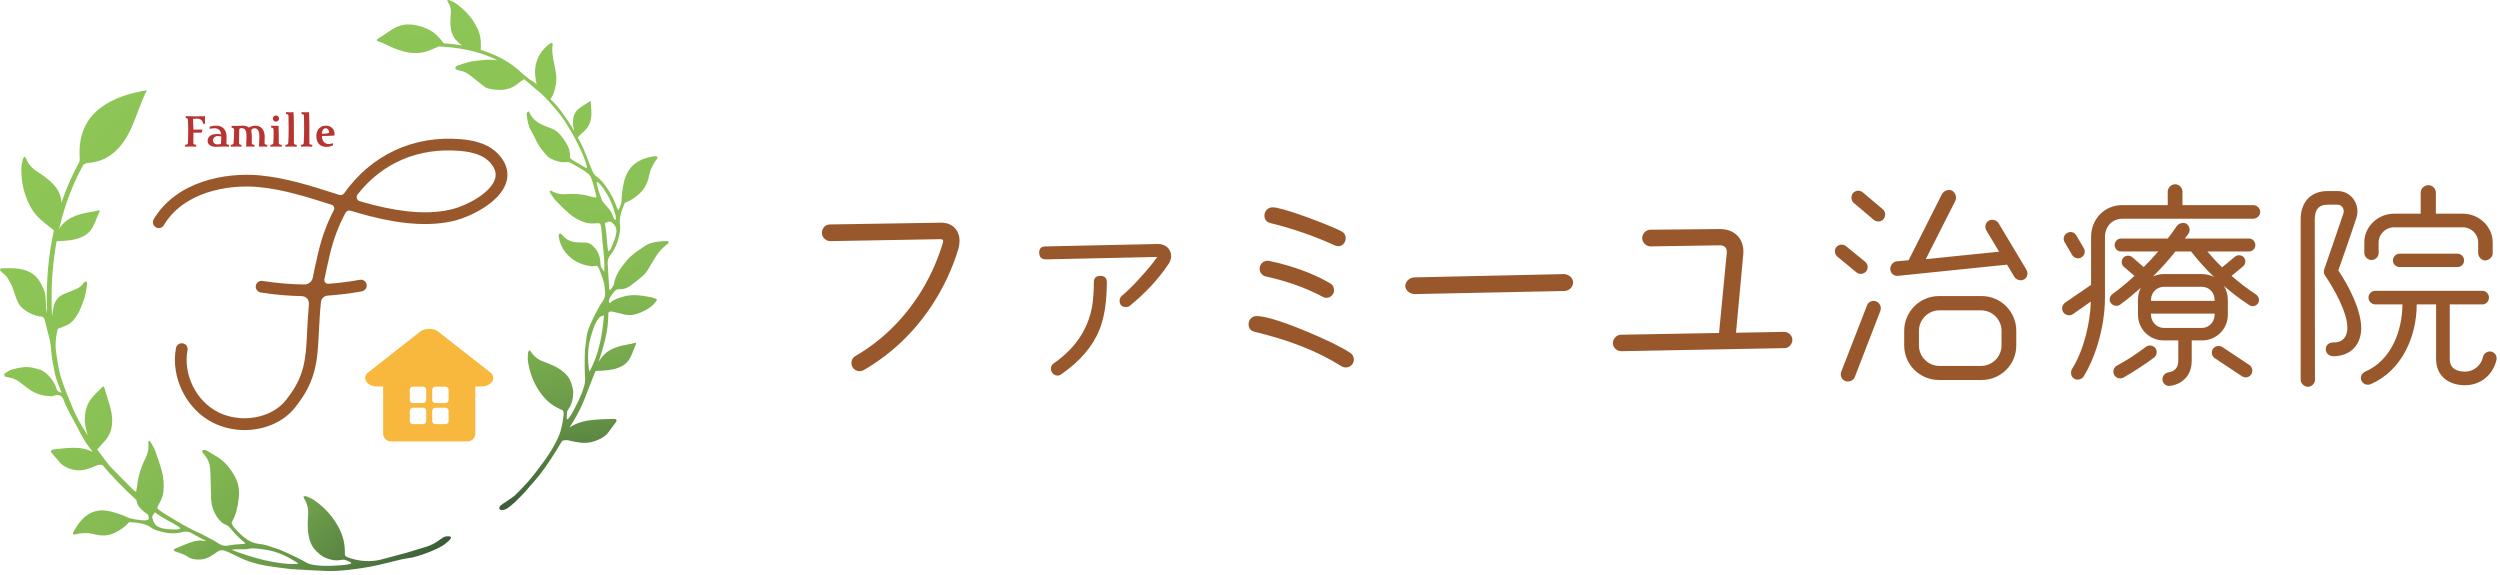
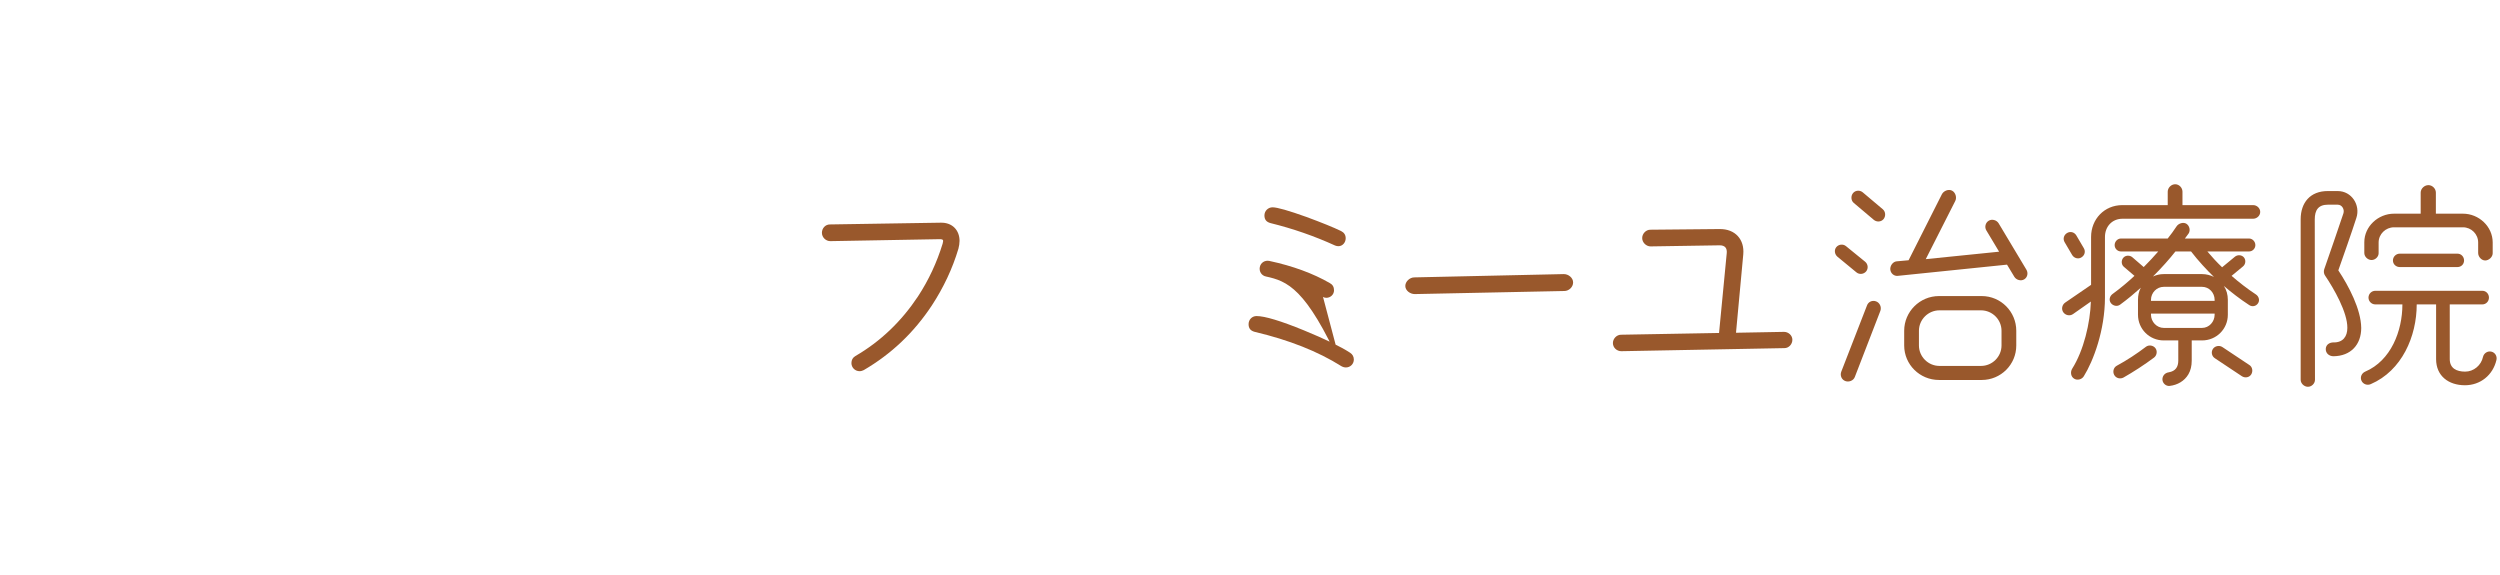
<svg xmlns="http://www.w3.org/2000/svg" width="261" height="60" viewBox="0 0 261 60" fill="none">
  <g clip-path="url(#clip0_75_404)">
    <path d="M38.287 29.767C38.257 29.399 37.921 29.146 37.566 29.211C36.473 29.411 35.374 29.549 34.273 29.627C34.021 29.645 33.821 29.416 33.869 29.168C34.006 28.462 34.183 27.656 34.417 26.652C34.8 25.004 35.363 23.516 36.082 22.205C36.183 22.022 36.4 21.938 36.6 21.998C37.255 22.197 37.916 22.387 38.578 22.557C42.178 23.485 45.109 23.635 47.539 23.018C49.003 22.647 52.231 21.175 52.865 18.999C53.07 18.298 53.087 17.222 52.007 16.075C51.177 15.192 49.919 14.688 48.162 14.535C43.117 14.095 38.738 16.212 35.93 20.179C35.818 20.338 35.616 20.408 35.43 20.349C35.277 20.301 35.125 20.252 34.974 20.204C32.466 19.404 29.873 18.578 27.184 18.315C23.523 17.958 18.417 18.936 16.061 22.865C15.904 23.126 15.948 23.477 16.183 23.669C16.482 23.915 16.913 23.83 17.102 23.512C19.16 20.06 23.755 19.212 27.064 19.535C29.634 19.786 32.172 20.597 34.627 21.38C34.862 21.455 34.966 21.722 34.852 21.94C34.151 23.269 33.6 24.754 33.223 26.374C32.981 27.413 32.798 28.246 32.657 28.975C32.574 29.404 32.194 29.705 31.756 29.7C30.304 29.681 28.852 29.557 27.408 29.327C27.055 29.27 26.721 29.53 26.7 29.897C26.681 30.218 26.934 30.493 27.252 30.543C28.681 30.769 30.119 30.89 31.556 30.917L31.552 30.923C31.552 30.923 32.315 30.941 32.245 31.838C32.16 32.761 32.107 33.782 32.033 35.199L32.006 35.711C31.864 38.41 31.343 39.881 29.861 41.762C28.361 43.668 25.186 44.239 22.785 43.036C20.478 41.88 19.099 39.097 19.576 36.562C19.623 36.312 19.524 36.05 19.303 35.924C18.9 35.695 18.448 35.93 18.372 36.334C17.796 39.387 19.457 42.74 22.236 44.132C23.273 44.651 24.413 44.9 25.537 44.9C27.602 44.9 29.612 44.06 30.824 42.521C32.467 40.434 33.075 38.732 33.23 35.775L33.257 35.262C33.342 33.645 33.399 32.554 33.508 31.529C33.547 31.163 33.847 30.884 34.215 30.86C35.398 30.781 36.579 30.636 37.753 30.423C38.068 30.366 38.313 30.085 38.287 29.767ZM37.332 20.301C39.88 17.04 43.643 15.371 48.056 15.756C49.499 15.882 50.499 16.261 51.115 16.915C51.67 17.505 51.858 18.075 51.688 18.656C51.269 20.096 48.834 21.425 47.237 21.831C45.011 22.396 42.279 22.245 38.884 21.37C38.442 21.257 37.998 21.133 37.556 21.004C37.254 20.916 37.139 20.548 37.332 20.301Z" fill="#99582C" />
-     <path d="M51.174 38.873L45.761 34.63C45.255 34.234 44.365 34.234 43.858 34.63L38.445 38.873C37.716 39.444 38.298 40.349 39.397 40.349H40V45.276C40 45.72 40.359 46.079 40.803 46.079H48.817C49.26 46.079 49.62 45.72 49.62 45.276V40.349H50.223C51.321 40.349 51.904 39.444 51.174 38.873ZM44.497 43.963C44.497 44.139 44.355 44.281 44.179 44.281H43.102C42.927 44.281 42.784 44.139 42.784 43.963V42.886C42.784 42.711 42.927 42.568 43.102 42.568H44.179C44.355 42.568 44.497 42.711 44.497 42.886V43.963ZM44.497 41.762C44.497 41.938 44.355 42.08 44.179 42.08H43.102C42.927 42.08 42.784 41.938 42.784 41.762V40.685C42.784 40.51 42.927 40.367 43.102 40.367H44.179C44.355 40.367 44.497 40.51 44.497 40.685V41.762ZM46.835 43.963C46.835 44.139 46.693 44.281 46.517 44.281H45.44C45.264 44.281 45.122 44.139 45.122 43.963V42.886C45.122 42.711 45.264 42.568 45.44 42.568H46.517C46.693 42.568 46.835 42.711 46.835 42.886V43.963ZM46.835 41.762C46.835 41.938 46.693 42.08 46.517 42.08H45.44C45.264 42.08 45.122 41.938 45.122 41.762V40.685C45.122 40.51 45.264 40.367 45.44 40.367H46.517C46.693 40.367 46.835 40.51 46.835 40.685V41.762Z" fill="#F8B73D" />
    <path d="M21.198 12.921C21.193 12.675 21.009 12.381 20.594 12.381C20.512 12.381 20.252 12.395 20.15 12.42C20.17 12.781 20.184 13.119 20.194 13.53H21.145L21.048 13.848H20.199C20.194 14.181 20.184 14.813 20.184 14.934C20.189 15.084 20.353 15.117 20.488 15.117V15.315C20.358 15.315 20.15 15.296 19.899 15.296C19.658 15.296 19.451 15.315 19.32 15.315V15.117C19.456 15.117 19.61 15.088 19.615 14.934C19.634 14.538 19.648 14.017 19.648 13.534C19.648 13.404 19.644 13.274 19.644 13.153C19.639 12.941 19.629 12.709 19.619 12.506C19.615 12.376 19.523 12.323 19.388 12.323V12.125C19.576 12.125 19.996 12.149 20.421 12.149C20.816 12.149 21.217 12.13 21.41 12.13C21.41 12.241 21.391 12.381 21.391 12.521C21.391 12.642 21.415 12.825 21.415 12.921H21.198Z" fill="#B63532" />
    <path d="M23.914 15.315C23.794 15.315 23.514 15.296 23.35 15.296C23.06 15.296 22.785 15.33 22.534 15.33C22.032 15.33 21.675 15.098 21.675 14.707C21.675 14.166 22.196 13.988 22.626 13.988C22.77 13.988 22.992 14.012 23.084 14.027C23.065 13.665 22.814 13.389 22.418 13.389C22.278 13.389 22.037 13.414 21.878 13.457L21.897 13.211C22.278 13.124 22.428 13.119 22.602 13.119C23.224 13.119 23.654 13.539 23.654 14.278C23.654 14.5 23.639 14.779 23.639 14.934C23.639 15.084 23.779 15.117 23.914 15.117V15.315ZM22.737 14.205C22.457 14.205 22.235 14.398 22.235 14.659C22.235 14.818 22.346 15.074 22.713 15.074C22.838 15.074 22.997 15.05 23.06 15.016C23.084 14.818 23.099 14.509 23.099 14.249C23.017 14.22 22.843 14.205 22.737 14.205Z" fill="#B63532" />
    <path d="M27.9 15.315C27.78 15.315 27.616 15.296 27.447 15.296C27.307 15.296 27.114 15.31 27.036 15.31C27.046 15.122 27.075 14.543 27.075 14.22C27.075 13.689 26.911 13.389 26.573 13.389C26.38 13.389 26.23 13.501 26.23 13.655C26.23 13.674 26.23 13.689 26.235 13.708C26.269 13.872 26.293 14.027 26.293 14.282C26.293 14.504 26.284 14.779 26.284 14.934C26.284 15.084 26.428 15.117 26.563 15.117V15.315C26.438 15.315 26.269 15.296 26.11 15.296C25.97 15.296 25.777 15.31 25.7 15.31C25.709 15.122 25.738 14.427 25.738 14.22C25.738 13.689 25.632 13.375 25.212 13.375C25.14 13.375 24.976 13.418 24.976 13.53C24.976 13.949 24.961 14.528 24.956 14.934C24.956 15.084 25.072 15.117 25.207 15.117V15.315C25.077 15.315 24.918 15.296 24.667 15.296C24.425 15.296 24.218 15.315 24.088 15.315V15.117C24.223 15.117 24.377 15.084 24.387 14.934C24.406 14.62 24.44 14.085 24.44 13.703C24.44 13.636 24.435 13.573 24.435 13.52C24.43 13.389 24.314 13.336 24.179 13.336V13.139C24.276 13.139 24.561 13.148 24.763 13.148C24.961 13.148 25.159 13.119 25.333 13.119C25.608 13.119 25.825 13.187 25.984 13.322C26.144 13.226 26.346 13.119 26.679 13.119C27.229 13.119 27.635 13.539 27.635 14.278C27.635 14.5 27.62 14.779 27.62 14.934C27.62 15.084 27.765 15.117 27.9 15.117V15.315Z" fill="#B63532" />
    <path d="M29.415 15.315C29.285 15.315 29.067 15.296 28.817 15.296C28.575 15.296 28.358 15.315 28.228 15.315V15.117C28.363 15.117 28.527 15.088 28.537 14.934C28.556 14.668 28.566 14.22 28.566 13.882C28.566 13.747 28.566 13.607 28.561 13.505C28.556 13.375 28.44 13.322 28.305 13.322V13.124C28.401 13.124 28.59 13.139 28.788 13.143C28.889 13.143 29.005 13.129 29.082 13.129C29.101 13.563 29.106 13.964 29.106 14.278V14.934C29.106 15.084 29.28 15.117 29.415 15.117V15.315ZM28.807 12.699C28.628 12.699 28.483 12.555 28.483 12.376C28.483 12.198 28.628 12.053 28.807 12.053C28.985 12.053 29.13 12.198 29.13 12.376C29.13 12.555 28.985 12.699 28.807 12.699Z" fill="#B63532" />
    <path d="M30.983 15.315C30.853 15.315 30.611 15.296 30.394 15.296C30.153 15.296 29.926 15.315 29.796 15.315V15.117C29.931 15.117 30.085 15.088 30.095 14.934C30.124 14.48 30.134 13.945 30.134 13.327C30.134 12.883 30.124 12.342 30.119 12.086C30.114 11.956 29.999 11.903 29.863 11.903V11.705C29.96 11.705 30.134 11.725 30.322 11.725C30.423 11.725 30.568 11.71 30.645 11.71C30.66 12.101 30.684 12.637 30.684 13.327V14.934C30.684 15.084 30.848 15.117 30.983 15.117V15.315Z" fill="#B63532" />
    <path d="M32.6 15.315C32.469 15.315 32.228 15.296 32.011 15.296C31.77 15.296 31.543 15.315 31.412 15.315V15.117C31.547 15.117 31.702 15.088 31.712 14.934C31.741 14.48 31.75 13.945 31.75 13.327C31.75 12.883 31.741 12.342 31.736 12.086C31.731 11.956 31.615 11.903 31.48 11.903V11.705C31.576 11.705 31.75 11.725 31.938 11.725C32.04 11.725 32.184 11.71 32.262 11.71C32.276 12.101 32.3 12.637 32.3 13.327V14.934C32.3 15.084 32.464 15.117 32.6 15.117V15.315Z" fill="#B63532" />
    <path d="M34.921 14.152C34.592 14.181 33.931 14.2 33.608 14.2C33.608 14.654 33.835 15.04 34.327 15.04C34.462 15.04 34.665 14.987 34.766 14.944L34.747 15.19C34.588 15.262 34.322 15.335 34.076 15.335C33.439 15.335 33.024 14.963 33.024 14.181C33.024 13.867 33.183 13.119 34.047 13.119C34.568 13.119 34.93 13.496 34.93 13.998C34.93 14.046 34.925 14.089 34.921 14.152ZM33.999 13.394C33.772 13.394 33.627 13.592 33.603 13.92V13.925C33.603 13.959 33.637 13.969 33.675 13.969C33.897 13.969 34.202 13.935 34.37 13.867C34.361 13.568 34.202 13.394 33.999 13.394Z" fill="#B63532" />
    <path d="M69.638 25.166C69.045 25.18 68.455 25.217 67.891 25.398C67.611 25.488 67.351 25.663 67.1 25.832C66.516 26.228 65.926 26.62 65.463 27.162C64.958 27.755 64.492 28.37 64.224 29.11C64.187 29.217 64.139 29.333 64.134 29.448C64.12 29.796 63.899 30.021 63.696 30.295C63.651 30.23 63.603 30.194 63.603 30.154C63.547 29.299 63.507 28.446 63.445 27.591C63.414 27.218 63.487 26.913 63.73 26.611C64.343 25.841 64.628 24.929 64.738 23.958C64.752 23.808 64.76 23.653 64.735 23.506C64.608 22.663 64.927 21.923 65.226 21.178C65.822 20.96 66.316 20.625 66.764 20.212C67.21 19.8 67.504 19.312 67.67 18.728C67.789 18.293 67.857 17.841 68.071 17.432C68.221 17.144 68.353 16.859 68.571 16.619C68.613 16.571 68.636 16.506 68.661 16.461C68.602 16.294 68.472 16.294 68.362 16.309C67.772 16.382 67.21 16.532 66.688 16.822C65.813 17.308 65.356 18.076 65.141 19.016C64.992 19.673 64.896 20.337 64.882 21.011C64.873 21.341 64.69 21.601 64.588 21.957C64.509 21.852 64.464 21.804 64.438 21.748C64.354 21.547 64.275 21.344 64.196 21.141C63.888 20.368 63.434 19.679 62.925 19.027C62.753 18.807 62.525 18.623 62.304 18.443C62.107 18.279 61.943 18.11 61.847 17.861C61.562 17.124 61.246 16.402 60.975 15.659C60.901 15.454 60.521 14.716 60.324 14.347C60.337 14.331 60.352 14.315 60.366 14.298C60.593 14.032 60.907 13.785 61.099 13.588C61.853 12.794 61.779 11.877 61.689 10.926C61.672 10.734 61.779 10.426 61.497 10.632C61.367 10.728 61.226 10.813 61.088 10.897C60.704 11.134 60.337 11.346 60.097 11.705C59.724 12.255 59.787 12.978 59.933 13.664C59.742 13.325 59.552 12.986 59.329 12.67C58.83 11.953 58.347 11.222 57.723 10.604L57.464 10.358C57.466 10.355 57.466 10.353 57.466 10.35C57.475 10.339 57.483 10.327 57.489 10.313C57.585 10.166 57.689 10.028 57.746 9.87C58.003 9.167 58.155 8.444 58.045 7.696C57.986 7.282 57.89 6.869 57.816 6.457C57.701 5.831 57.574 5.204 57.72 4.597C57.591 4.428 57.472 4.484 57.385 4.558C57.19 4.713 56.995 4.882 56.826 5.066C56.086 5.862 55.778 6.81 55.874 7.886C55.877 7.9 55.877 7.911 55.88 7.925C55.908 8.196 55.959 8.467 56.004 8.732L56.114 8.868C55.962 8.738 55.826 8.636 55.705 8.552C55.527 8.43 55.375 8.343 55.236 8.253C55.236 8.25 55.234 8.25 55.234 8.25C55.008 8.07 54.786 7.887 54.563 7.705C53.295 6.462 51.744 5.684 50.186 5.204L50.2 4.882C50.197 4.68 50.206 4.457 50.189 4.237C50.128 3.481 49.816 2.793 49.37 2.135C48.91 1.457 48.321 0.883 47.641 0.392C47.433 0.243 47.188 0.14 46.955 0.028C46.889 -0.002 46.8 0.011 46.696 0C46.718 0.082 46.72 0.136 46.746 0.179C47.028 0.605 47.122 1.052 47.061 1.518C47.047 1.646 47.035 1.773 47.031 1.904C47.024 2.138 47.008 2.374 47.026 2.608C47.076 3.235 47.226 3.838 47.751 4.332C47.904 4.478 48.058 4.622 48.231 4.742C47.568 4.629 46.926 4.56 46.329 4.521C46.211 4.358 45.963 4.042 45.527 3.611C44.872 2.965 43.281 2.388 42.142 2.589C41.401 2.717 40.834 3.129 40.215 3.55C39.992 3.702 39.769 3.859 39.533 3.991C39.024 4.28 39.603 4.319 39.916 4.468C41.462 5.219 42.961 5.922 44.727 5.307C45.033 5.196 45.414 5.014 45.811 4.856C47.595 4.927 49.891 5.258 51.945 6.293C51.444 6.227 50.946 6.205 50.441 6.274C50.023 6.333 49.597 6.333 49.187 6.423C48.694 6.534 48.211 6.7 47.728 6.858C47.638 6.886 47.578 6.999 47.522 7.056C47.601 7.315 47.796 7.338 47.959 7.361C48.445 7.425 48.832 7.674 49.199 7.962C49.633 8.303 50.062 8.659 50.497 8.992C50.636 9.099 50.796 9.204 50.96 9.238C52.044 9.48 53.088 9.48 53.966 8.814C53.977 8.806 53.986 8.797 53.995 8.792C54.042 8.747 54.096 8.704 54.147 8.665C54.155 8.656 54.169 8.648 54.178 8.639C54.432 8.444 54.68 8.292 54.717 8.272L54.723 8.269C55.132 8.6 55.522 8.955 55.925 9.294C55.937 9.305 55.951 9.32 55.962 9.331C56.69 9.856 57.263 10.542 57.853 11.208C58.367 11.787 58.838 12.402 59.228 13.074C59.538 13.61 59.883 14.132 60.156 14.688C60.563 15.515 60.983 16.34 61.232 17.24C61.257 17.33 61.263 17.426 61.277 17.522C61.215 17.525 61.178 17.537 61.156 17.525C60.676 17.246 60.199 16.963 59.722 16.678C59.648 16.636 59.592 16.571 59.55 16.532C59.524 16.475 59.502 16.444 59.504 16.413C59.581 15.614 59.171 14.993 58.742 14.386C58.643 14.251 58.531 14.127 58.42 14C58.2 13.734 57.926 13.548 57.602 13.429C57.241 13.294 56.874 13.161 56.532 12.989C56.142 12.791 55.773 12.549 55.522 12.179C55.409 12.015 55.324 11.835 55.222 11.657C55.101 11.614 55.036 11.699 55.008 11.795C54.982 11.874 54.98 11.964 54.991 12.043C55.062 12.614 55.157 13.172 55.462 13.678C55.663 14.008 55.826 14.358 55.99 14.708C56.247 15.267 56.642 15.727 57.037 16.187C57.184 16.359 57.39 16.506 57.593 16.605C58.07 16.828 58.57 16.986 59.106 16.921C59.298 16.896 59.459 16.932 59.631 17.031C60.233 17.364 60.837 17.695 61.382 18.124C61.537 18.248 61.636 18.378 61.706 18.555C61.957 19.179 62.087 19.843 62.265 20.489C62.271 20.517 62.259 20.554 62.248 20.622C62.141 20.61 62.028 20.61 61.923 20.579C61.017 20.3 60.092 20.187 59.14 20.269C58.669 20.311 58.2 20.255 57.763 20.032C57.653 19.975 57.545 19.871 57.401 19.936C57.393 19.972 57.376 20.015 57.385 20.035C57.579 20.328 57.743 20.65 57.98 20.901C58.463 21.412 58.965 21.912 59.504 22.366C59.925 22.725 60.427 22.982 60.95 23.179C61.302 23.312 61.669 23.343 62.042 23.326C62.24 23.317 62.443 23.269 62.66 23.357C62.782 23.684 62.801 24.04 62.824 24.384C62.911 25.703 63.171 27.012 63.084 28.373C62.728 27.93 62.703 27.845 62.683 27.41C62.643 26.674 62.369 26.044 61.779 25.57C61.573 25.409 61.353 25.322 61.082 25.327C60.766 25.333 60.444 25.316 60.128 25.288C59.696 25.251 59.307 25.107 58.979 24.822C58.878 24.734 58.79 24.63 58.694 24.534C58.615 24.455 58.547 24.319 58.409 24.407C58.293 24.477 58.313 24.616 58.333 24.729C58.429 25.319 58.649 25.869 59.025 26.335C59.694 27.176 60.594 27.636 61.647 27.786C61.858 27.82 62.079 27.766 62.336 27.746C62.398 27.839 62.499 27.935 62.542 28.057C62.759 28.672 63.055 29.265 63.12 29.928C63.14 30.112 63.151 30.298 63.171 30.479C63.219 30.865 63.12 31.187 62.88 31.512C62.606 31.887 62.409 32.322 62.175 32.731C62.135 32.799 61.587 33.894 61.444 34.329C61.314 34.715 61.229 35.105 61.195 35.509C61.161 35.876 61.085 36.243 61.068 36.609C61.04 37.163 61.04 37.719 61.043 38.272C61.046 38.676 61.054 39.079 61.088 39.48C61.113 39.808 61.04 40.113 60.95 40.42C60.659 41.414 60.165 42.314 59.679 43.215C59.566 43.421 59.411 43.599 59.284 43.776C59.169 43.774 59.166 43.7 59.166 43.638C59.174 43.438 59.169 43.234 59.2 43.034C59.214 42.924 59.273 42.811 59.341 42.721C59.705 42.224 59.823 41.651 59.846 41.058C59.86 40.7 59.753 40.361 59.645 40.022C59.394 39.209 58.785 38.724 58.085 38.329C57.822 38.182 57.537 38.069 57.26 37.947C57.105 37.88 56.95 37.823 56.792 37.767C56.21 37.575 55.747 37.233 55.426 36.708C55.392 36.657 55.33 36.627 55.248 36.559C55.197 36.672 55.126 36.756 55.121 36.841C55.107 37.143 55.076 37.453 55.121 37.75C55.273 38.721 55.578 39.644 56.083 40.491C56.574 41.312 57.184 42.012 58.028 42.489C58.274 42.628 58.539 42.74 58.773 42.853C58.883 43.054 58.844 43.24 58.824 43.421C58.776 43.83 58.666 44.75 58.336 45.521C57.785 46.811 56.891 48.039 56.622 48.389C56.086 49.083 55.691 49.665 55.093 50.328C54.748 50.715 54.234 51.251 53.808 51.672C53.532 51.945 52.363 52.654 52.247 52.786C51.906 53.17 52.29 53.396 52.834 53.142C53.286 52.933 54.517 51.751 55.267 50.822C55.332 50.746 56.16 49.868 56.924 48.784C57.675 47.723 58.406 46.509 58.686 46.035C58.923 45.936 59.157 45.919 59.425 45.992C59.812 46.094 60.213 46.167 60.614 46.212C61.427 46.308 62.178 46.102 62.883 45.69C63.165 45.529 63.397 45.315 63.583 45.047C63.812 44.719 64.06 44.397 64.3 44.076C64.32 44.047 64.334 44.019 64.351 43.988C64.399 43.898 64.345 43.768 64.246 43.748C64.196 43.74 64.148 43.734 64.097 43.734C63.123 43.76 62.146 43.76 61.184 43.94C60.557 44.056 59.981 44.282 59.459 44.623C59.487 44.578 59.513 44.536 59.541 44.493C60.131 43.573 60.656 42.616 61.051 41.592C61.201 41.211 61.825 39.579 61.904 39.404C62.002 39.181 62.093 38.955 62.178 38.727C63.301 38.693 64.636 38.631 65.407 37.874C65.79 37.493 65.954 37.025 66.143 36.533C66.214 36.353 66.282 36.172 66.366 36C66.547 35.624 66.186 35.842 65.94 35.887C64.712 36.099 63.532 36.319 62.745 37.4C62.666 37.507 62.584 37.643 62.494 37.784C62.59 37.482 62.683 37.18 62.776 36.878C63.171 35.627 63.487 34.354 63.498 33.025C63.498 32.878 63.521 32.731 63.532 32.613C63.682 32.486 63.815 32.514 63.95 32.542C64.343 32.632 64.74 32.703 65.127 32.816C65.745 32.994 66.327 32.852 66.894 32.621C67.191 32.502 67.47 32.339 67.741 32.175C68.088 31.963 68.351 31.661 68.602 31.317C68.537 31.263 68.495 31.207 68.438 31.181C68.331 31.134 68.221 31.094 68.105 31.066C67.481 30.93 66.852 30.814 66.211 30.812C65.864 30.812 65.5 30.848 65.167 30.944C64.636 31.097 64.086 31.224 63.696 31.633C63.552 31.602 63.561 31.506 63.572 31.43C63.594 31.3 63.62 31.162 63.685 31.052C63.817 30.837 63.981 30.642 64.131 30.442C64.272 30.256 64.447 30.174 64.692 30.191C65.113 30.219 65.494 30.064 65.824 29.824C66.248 29.516 66.651 29.189 67.049 28.85C67.306 28.633 67.515 28.37 67.69 28.076C67.95 27.625 68.227 27.184 68.5 26.738C68.791 26.262 69.186 25.872 69.618 25.522C69.683 25.471 69.748 25.42 69.804 25.378C69.827 25.226 69.754 25.163 69.638 25.166ZM61.548 38.789C61.503 38.653 61.483 38.611 61.48 38.563C61.342 37.473 61.348 36.384 61.636 35.32C61.754 34.882 61.884 34.447 62.05 34.027C62.152 33.764 62.31 33.522 62.468 33.287C62.623 33.059 62.736 33.005 63.055 32.929C62.88 34.947 62.559 36.911 61.548 38.789ZM62.962 21.093C62.9 21.017 62.849 20.929 62.815 20.836C62.7 20.523 62.587 20.204 62.488 19.885C62.412 19.628 62.352 19.363 62.29 19.103C62.285 19.078 62.313 19.047 62.33 18.999C62.508 19.038 62.601 19.182 62.705 19.306C63.23 19.927 63.617 20.63 63.913 21.387C64.026 21.686 64.131 21.985 64.218 22.293C64.283 22.51 64.331 22.736 64.278 22.97C64.105 22.933 64.083 22.815 64.046 22.702C63.95 22.417 63.843 22.135 63.648 21.895C63.425 21.624 63.188 21.364 62.962 21.093ZM63.146 23.272C63.324 23.216 63.445 23.159 63.578 23.142C63.668 23.131 63.792 23.142 63.854 23.199C64.17 23.464 64.396 23.761 64.348 24.226C64.28 24.859 64.009 25.409 63.764 25.971C63.721 26.072 63.62 26.146 63.547 26.228C63.51 26.202 63.484 26.197 63.481 26.185C63.34 25.231 63.34 24.263 63.146 23.272Z" fill="url(#paint0_linear_75_404)" />
    <path d="M46.551 55.998C46.137 56.039 45.598 56.785 44.382 57.122C43.517 57.361 42.621 57.683 41.764 57.888C41.075 58.052 40.398 58.274 39.709 58.437C38.631 58.69 37.562 58.601 36.507 58.259C36.334 58.2 36.147 58.158 36.008 57.965C35.999 57.691 36.008 57.394 35.98 57.099C35.892 56.093 35.5 55.206 34.947 54.379C34.377 53.519 33.654 52.816 32.826 52.234C32.574 52.058 32.279 51.946 31.998 51.819C31.916 51.784 31.811 51.815 31.684 51.814C31.712 51.919 31.715 51.994 31.749 52.049C32.098 52.595 32.222 53.192 32.16 53.835C32.143 54.011 32.134 54.19 32.134 54.366C32.132 54.685 32.117 55.007 32.146 55.327C32.219 56.172 32.415 56.973 33.053 57.571C33.32 57.817 33.586 58.071 33.921 58.212C34.477 58.449 35.047 58.581 35.654 58.447C35.764 58.424 35.892 58.416 35.999 58.449C36.192 58.505 36.379 58.594 36.564 58.674C36.623 58.701 36.688 58.733 36.646 58.845C36.428 58.892 36.201 58.965 35.968 58.982C34.942 59.059 33.915 59.143 32.886 58.996C32.566 58.95 32.256 58.89 31.967 58.722C31.61 58.515 31.244 58.328 30.875 58.15C30.368 57.907 29.86 57.66 29.341 57.443C28.995 57.296 28.63 57.212 28.284 57.076C27.898 56.931 27.504 56.842 27.098 56.793C26.642 56.743 26.202 56.602 25.808 56.336C25.303 55.989 24.867 55.556 24.461 55.088C24.331 54.939 24.22 54.775 24.186 54.585C24.2 54.536 24.206 54.499 24.223 54.469C24.66 53.733 24.813 52.895 24.921 52.048C25.02 51.253 24.923 50.48 24.529 49.771C24.058 48.919 23.48 48.165 22.652 47.679C22.306 47.471 21.963 47.261 21.617 47.058C21.543 47.015 21.458 46.984 21.376 46.974C21.254 46.96 21.138 46.977 21.092 47.161C21.192 47.292 21.297 47.438 21.41 47.578C21.708 47.939 21.886 48.353 21.926 48.83C21.946 49.05 21.966 49.269 21.971 49.489C21.997 50.335 22.014 51.181 22.04 52.023C22.062 52.786 22.295 53.466 22.731 54.069C22.955 54.38 23.208 54.655 23.559 54.777C23.798 54.864 23.959 55.032 24.121 55.23C24.526 55.726 24.969 56.181 25.459 56.577C25.508 56.614 25.547 56.666 25.635 56.755C25.493 56.775 25.414 56.79 25.332 56.795C24.864 56.84 24.385 56.838 23.925 56.938C23.531 57.027 23.194 56.978 22.859 56.76C22.7 56.654 22.536 56.56 22.374 56.46L20.965 55.712C19.68 55.17 18.645 54.518 17.474 53.813C17.165 53.626 16.678 53.343 16.428 53.068C16.437 52.807 16.674 52.507 16.762 52.312C16.932 51.942 17.054 51.56 17.077 51.144C17.111 50.527 17.077 49.899 16.924 49.305C16.728 48.545 16.476 47.799 16.204 47.066C16.07 46.705 15.844 46.381 15.653 46.046C15.639 46.023 15.594 46.021 15.557 46.01C15.438 46.125 15.489 46.285 15.498 46.423C15.523 46.969 15.381 47.465 15.152 47.919C14.684 48.837 14.409 49.823 14.292 50.879C14.278 50.995 14.235 51.237 14.204 51.35C14.136 51.327 13.988 51.21 13.962 51.187C13.443 50.695 11.902 49.104 11.832 49.035C11.324 48.549 10.569 47.498 10.149 46.925C10.612 46.348 11.255 45.841 11.502 45.144C11.995 43.749 11.536 42.584 11.117 41.211C11.048 40.996 10.98 40.779 10.929 40.558C10.836 40.134 10.62 40.482 10.427 40.663C9.897 41.167 9.313 41.734 9.052 42.491C8.879 43 8.825 43.563 8.865 44.134C8.865 44.131 8.862 44.127 8.859 44.127C8.907 44.419 9.007 44.957 9.16 45.478C8.942 45.125 8.732 44.765 8.513 44.41C8.057 43.67 7.688 42.874 7.368 42.05C7.167 41.534 6.637 40.36 6.308 39.206C6.033 38.238 5.977 37.434 5.91 37.104C5.729 36.205 5.797 35.167 6.043 34.329C6.327 34.215 6.591 34.106 6.854 34.003C7.24 33.853 7.555 33.606 7.81 33.249C8.099 32.844 8.357 32.418 8.522 31.923C8.632 31.591 8.783 31.276 8.871 30.933C8.973 30.521 9.035 30.096 9.1 29.665C9.114 29.589 9.061 29.491 9.041 29.422C8.839 29.358 8.754 29.488 8.681 29.601C8.462 29.922 8.156 30.09 7.83 30.225C7.444 30.384 7.053 30.53 6.67 30.696C6.548 30.747 5.855 31.042 5.639 31.861C5.558 32.169 5.487 32.597 5.431 33.009C5.281 30.025 5.501 27.413 5.912 25.181C7.104 25.152 8.446 25.051 9.253 24.276C9.687 23.855 9.876 23.334 10.093 22.788C10.174 22.587 10.252 22.386 10.349 22.195C10.556 21.778 10.149 22.016 9.875 22.063C8.5 22.284 7.179 22.515 6.286 23.712C6.267 23.738 6.221 23.831 6.163 23.961C6.623 21.94 7.227 20.275 7.811 18.977C8.106 18.32 8.407 17.728 8.703 17.198C8.868 17.086 9.034 17.025 9.179 17.004C9.268 16.999 9.356 16.996 9.444 16.987L9.448 16.985C10.337 16.891 11.134 16.549 11.827 15.978C12.519 15.409 13.111 14.615 13.593 13.614C14.242 12.273 14.656 10.743 15.336 9.416C11.915 9.983 8.221 11.53 8.306 16.036L8.301 16.041C8.303 16.064 8.304 16.091 8.306 16.114C8.311 16.21 8.314 16.308 8.321 16.405C8.319 16.55 8.336 16.742 8.27 16.935C7.97 17.473 7.664 18.075 7.363 18.743C7.045 19.448 6.721 20.259 6.416 21.173C6.408 21.074 6.397 20.974 6.386 20.875C6.285 20.006 5.758 19.372 5.122 18.81C4.882 18.597 4.615 18.416 4.357 18.229C4.215 18.124 4.066 18.024 3.915 17.933C3.361 17.601 2.956 17.145 2.724 16.54C2.701 16.48 2.642 16.433 2.575 16.348C2.499 16.451 2.412 16.517 2.391 16.604C2.326 16.905 2.24 17.209 2.232 17.516C2.206 18.528 2.342 19.528 2.694 20.497C3.029 21.434 3.509 22.276 4.265 22.946C4.443 23.106 5.221 23.724 5.627 24.046C5.095 26.457 4.769 29.352 4.912 32.721C4.85 32.471 4.799 32.199 4.801 31.987C4.804 31.722 4.793 31.688 4.786 31.575C4.738 30.751 4.777 30.517 4.239 29.545C3.878 28.893 3.4 28.492 2.77 28.261C1.937 27.953 1.055 27.979 0.196 28.015C0.091 28.021 0 28.055 0 28.207C0.445 28.737 0.554 28.601 0.911 29.222C1.393 30.058 1.317 30.095 1.648 31.008C1.722 31.212 1.804 31.417 1.901 31.607C2.417 32.609 3.917 33.054 4.268 33.046C4.475 33.04 4.614 33.169 4.677 33.422C4.847 34.125 5.037 34.823 5.204 35.526C5.334 36.071 5.339 37.205 5.588 38.239C5.66 38.538 5.685 38.889 5.802 39.292C5.984 39.92 6.276 40.618 6.439 41.013C6.127 40.843 6 40.936 5.895 40.567C5.702 39.9 5.099 39.058 4.333 38.644C3.056 38.245 2.679 38.205 1.248 38.578C1.004 38.641 0.792 38.802 0.573 38.936C0.477 38.999 0.383 39.102 0.494 39.317C1.118 39.441 1.503 39.481 2.053 39.892C2.416 40.163 2.77 40.452 3.136 40.703C3.805 41.162 4.543 41.331 5.291 41.373C5.504 41.385 5.737 41.263 5.956 41.23C6.328 41.278 6.362 41.312 6.571 41.579C6.861 42.448 7.58 43.666 7.983 44.453C8.278 45.024 8.638 45.678 8.967 46.225C8.981 46.248 9.276 46.646 9.67 47.172C9.194 46.938 8.692 46.803 8.167 46.766C7.283 46.705 6.415 46.829 5.542 46.931C5.496 46.936 5.454 46.951 5.411 46.965C5.323 46.998 5.295 47.136 5.352 47.226C5.371 47.253 5.388 47.283 5.411 47.307C5.669 47.609 5.936 47.904 6.188 48.211C6.395 48.458 6.63 48.645 6.903 48.773C7.589 49.1 8.289 49.206 9.001 49.001C9.35 48.9 9.696 48.777 10.028 48.621C10.271 48.505 10.495 48.496 10.736 48.581C10.739 48.588 10.745 48.591 10.748 48.595C11.366 49.401 13.081 51.157 14.241 52.199C14.321 52.732 14.508 52.891 14.57 52.971C14.789 53.251 15.075 53.449 15.231 53.565C15.466 53.74 15.483 53.699 15.534 54.037C15.543 54.082 15.529 54.336 15.288 54.307C14.82 54.407 13.524 54.106 13.479 54.084C12.852 53.78 12.203 53.559 11.539 53.396C10.589 53.163 9.699 53.267 8.893 53.93C8.411 54.331 8.043 54.84 7.736 55.417C7.68 55.526 7.536 55.726 7.672 55.787C7.731 55.814 7.875 55.806 7.935 55.784C8.244 55.668 8.562 55.672 8.882 55.653C9.35 55.627 9.789 55.777 10.237 55.856C10.841 55.962 11.409 55.895 11.97 55.631C12.534 55.364 13.045 55.016 13.484 54.512C14.292 54.562 15.103 54.588 15.824 55.112C15.948 55.205 16.096 55.27 16.238 55.322C17.173 55.667 18.123 55.801 19.082 55.542C19.459 55.444 19.771 55.51 20.097 55.71C20.338 55.856 20.894 56.154 21.535 56.488C21.328 56.486 21.037 56.422 20.824 56.432C19.998 56.472 19.034 56.99 18.345 57.249C18.308 57.265 18.277 57.283 18.243 57.302C18.148 57.365 18.115 57.444 18.174 57.5C18.194 57.519 18.269 57.561 18.294 57.57C18.64 57.697 19.272 57.885 19.521 58.069C19.723 58.223 19.941 58.32 20.179 58.364C20.783 58.478 21.365 58.419 21.909 58.115C22.176 57.965 22.436 57.8 22.683 57.611C22.893 57.449 23.125 57.41 23.416 57.478C23.707 57.546 24.921 58.163 25.057 58.228C26.279 58.809 27.578 59.061 28.888 59.226C29.392 59.29 29.894 59.363 30.402 59.414H30.405C30.697 59.441 30.992 59.462 31.287 59.471C31.38 59.474 31.471 59.475 31.562 59.475C31.638 59.475 31.718 59.481 31.797 59.499C32.455 59.538 33.195 59.577 33.734 59.597C33.796 59.597 33.856 59.597 33.918 59.6C34.003 59.606 34.085 59.609 34.17 59.612H34.202C34.258 59.615 34.307 59.615 34.349 59.615H34.369C34.998 59.609 35.71 59.618 37.738 59.316C39.121 59.117 40.31 58.794 41.333 58.542C41.342 58.539 41.35 58.539 41.359 58.536C41.756 58.425 42.158 58.343 42.564 58.279C42.629 58.267 42.697 58.256 42.765 58.248C42.848 58.234 42.924 58.225 43.004 58.217C44.475 57.855 45.95 57.184 46.395 56.841C46.956 56.412 47.535 55.903 46.551 55.998ZM18.483 55.281C17.865 55.266 17.247 55.283 16.643 55.055C16.195 54.888 16.017 54.521 15.903 54.075C15.877 53.984 15.917 53.855 15.966 53.768C16.034 53.647 16.063 53.638 16.185 53.486C17.016 54.145 17.979 54.512 18.796 55.099C18.804 55.105 18.798 55.133 18.804 55.183C18.702 55.216 18.591 55.283 18.483 55.281ZM24.195 57.41C24.645 57.275 25.445 57.382 25.72 57.332C26.001 57.282 26.287 57.236 26.571 57.253C27.022 57.281 27.475 57.345 27.924 57.424C29.021 57.616 30.019 58.091 30.963 58.698C31.003 58.725 31.037 58.764 31.145 58.864C29.007 59.027 26.114 58.145 24.195 57.41Z" fill="url(#paint1_linear_75_404)" />
  </g>
  <g clip-path="url(#clip1_75_404)">
    <path d="M97.281 31.895C95.418 34.715 93.05 36.963 90.177 38.638C90.039 38.706 89.901 38.752 89.74 38.752C89.257 38.752 88.889 38.362 88.889 37.904C88.889 37.583 89.027 37.33 89.303 37.17C91.947 35.633 94.108 33.546 95.832 30.955C96.959 29.234 97.809 27.399 98.407 25.45C98.453 25.267 98.476 25.152 98.453 25.083C98.43 25.014 98.315 24.969 98.132 24.969L86.682 25.175C86.222 25.175 85.808 24.785 85.808 24.304C85.808 23.822 86.176 23.432 86.636 23.432L98.223 23.248C99.442 23.225 100.177 24.051 100.177 25.152C100.177 25.404 100.131 25.679 100.062 25.955C99.442 28.041 98.499 30.037 97.281 31.895Z" fill="#99582C" />
-     <path d="M117.989 31.895C117.874 32.009 117.713 32.055 117.552 32.055C117.115 32.055 116.886 31.826 116.886 31.39C116.886 31.184 116.977 31 117.138 30.863C117.621 30.473 118.265 29.853 119.024 29.005C119.805 28.156 120.403 27.422 120.817 26.826L109.184 27.078C108.747 27.078 108.517 26.872 108.494 26.413C108.471 25.978 108.701 25.725 109.138 25.725L120.863 25.473C121.713 25.45 122.265 26.023 122.265 26.735C122.265 27.032 122.173 27.285 122.012 27.537C120.955 29.12 119.621 30.564 117.989 31.895ZM114.793 34.395C114.081 36.183 112.724 37.743 110.77 39.096C110.655 39.165 110.54 39.211 110.402 39.211C110.034 39.211 109.713 38.867 109.713 38.5C109.713 38.271 109.805 38.087 109.989 37.95C112.379 36.298 113.736 34.165 114.081 31.574C114.15 30.977 114.196 30.267 114.196 29.464C114.196 29.028 114.426 28.799 114.885 28.799C115.322 28.799 115.552 29.028 115.552 29.464C115.552 31.482 115.299 33.133 114.793 34.395Z" fill="#99582C" />
-     <path d="M140.031 38.224C137.594 36.688 134.582 35.495 130.995 34.647C130.558 34.532 130.352 34.28 130.352 33.844C130.352 33.362 130.719 32.996 131.179 32.996C132.053 32.996 133.708 33.5 136.122 34.486C138.352 35.404 139.962 36.183 140.95 36.826C141.203 36.986 141.341 37.239 141.341 37.536C141.341 37.995 140.973 38.362 140.513 38.362C140.352 38.362 140.191 38.316 140.031 38.224ZM138.122 31C136.352 30.06 134.375 29.349 132.168 28.867C131.708 28.776 131.432 28.34 131.524 27.881C131.616 27.422 132.053 27.147 132.513 27.239C134.973 27.767 137.088 28.546 138.835 29.555C139.134 29.716 139.272 29.968 139.272 30.312C139.272 30.748 138.904 31.092 138.467 31.092C138.352 31.092 138.237 31.069 138.122 31ZM139.387 25.634C137.226 24.647 134.973 23.867 132.651 23.294C132.214 23.179 132.007 22.927 132.007 22.492C132.007 22.01 132.398 21.643 132.857 21.643C133.34 21.643 134.536 21.987 136.398 22.652C138.007 23.248 139.203 23.73 140.007 24.12C140.329 24.281 140.49 24.533 140.49 24.877C140.49 25.313 140.168 25.702 139.732 25.702C139.617 25.702 139.502 25.679 139.387 25.634Z" fill="#99582C" />
+     <path d="M140.031 38.224C137.594 36.688 134.582 35.495 130.995 34.647C130.558 34.532 130.352 34.28 130.352 33.844C130.352 33.362 130.719 32.996 131.179 32.996C132.053 32.996 133.708 33.5 136.122 34.486C138.352 35.404 139.962 36.183 140.95 36.826C141.203 36.986 141.341 37.239 141.341 37.536C141.341 37.995 140.973 38.362 140.513 38.362C140.352 38.362 140.191 38.316 140.031 38.224ZC136.352 30.06 134.375 29.349 132.168 28.867C131.708 28.776 131.432 28.34 131.524 27.881C131.616 27.422 132.053 27.147 132.513 27.239C134.973 27.767 137.088 28.546 138.835 29.555C139.134 29.716 139.272 29.968 139.272 30.312C139.272 30.748 138.904 31.092 138.467 31.092C138.352 31.092 138.237 31.069 138.122 31ZM139.387 25.634C137.226 24.647 134.973 23.867 132.651 23.294C132.214 23.179 132.007 22.927 132.007 22.492C132.007 22.01 132.398 21.643 132.857 21.643C133.34 21.643 134.536 21.987 136.398 22.652C138.007 23.248 139.203 23.73 140.007 24.12C140.329 24.281 140.49 24.533 140.49 24.877C140.49 25.313 140.168 25.702 139.732 25.702C139.617 25.702 139.502 25.679 139.387 25.634Z" fill="#99582C" />
    <path d="M163.313 30.381L147.702 30.702C147.22 30.702 146.714 30.335 146.714 29.853C146.714 29.395 147.174 28.959 147.657 28.959L163.267 28.615C163.75 28.615 164.233 29.005 164.233 29.487C164.233 29.968 163.796 30.381 163.313 30.381Z" fill="#99582C" />
    <path d="M186.297 36.344L169.261 36.665C168.801 36.665 168.387 36.298 168.387 35.817C168.387 35.358 168.778 34.945 169.238 34.945L179.469 34.762L180.273 26.413C180.319 25.886 180.066 25.611 179.538 25.611L172.319 25.725C171.859 25.725 171.445 25.313 171.445 24.854C171.445 24.395 171.836 23.982 172.296 23.982L179.515 23.913C181.17 23.89 182.136 25.014 181.998 26.551L181.239 34.739L186.251 34.647C186.711 34.647 187.124 35.014 187.124 35.473C187.124 35.931 186.757 36.344 186.297 36.344Z" fill="#99582C" />
    <path d="M193.808 28.432L191.831 26.803C191.532 26.551 191.463 26.092 191.716 25.794C191.969 25.496 192.429 25.45 192.727 25.702L194.728 27.331C195.027 27.583 195.072 28.041 194.82 28.34C194.567 28.638 194.107 28.684 193.808 28.432ZM193.647 39.348C193.509 39.738 193.026 39.922 192.659 39.784C192.268 39.647 192.084 39.211 192.222 38.821L194.912 31.895C195.049 31.505 195.463 31.321 195.854 31.459C196.245 31.597 196.452 32.055 196.314 32.445L193.647 39.348ZM195.624 22.951L193.532 21.184C193.233 20.932 193.21 20.451 193.463 20.152C193.716 19.854 194.176 19.831 194.475 20.084L196.567 21.849C196.866 22.102 196.889 22.583 196.636 22.881C196.383 23.179 195.923 23.202 195.624 22.951ZM211.557 28.156C211.763 28.5 211.672 28.959 211.327 29.165C210.982 29.372 210.499 29.234 210.292 28.89L209.533 27.629L198.13 28.799C197.739 28.844 197.394 28.546 197.349 28.156C197.303 27.767 197.601 27.331 197.992 27.285L199.257 27.17L202.728 20.29C202.912 19.923 203.418 19.716 203.786 19.9C204.154 20.084 204.315 20.611 204.131 20.978L201.05 27.055L208.706 26.276L207.372 24.051C207.165 23.707 207.28 23.248 207.625 23.042C207.97 22.836 208.453 22.973 208.66 23.317L211.557 28.156ZM210.499 36.069C210.499 38.064 208.89 39.669 206.889 39.669H202.429C200.429 39.669 198.797 38.064 198.797 36.069V34.532C198.797 32.537 200.429 30.909 202.429 30.909H206.889C208.89 30.909 210.499 32.537 210.499 34.532V36.069ZM208.959 34.532C208.959 33.362 207.993 32.399 206.82 32.399H202.475C201.303 32.399 200.337 33.362 200.337 34.532V36.069C200.337 37.239 201.303 38.202 202.475 38.202H206.82C207.993 38.202 208.959 37.239 208.959 36.069V34.532Z" fill="#99582C" />
    <path d="M235.23 22.836H221.597C220.493 22.836 219.758 23.661 219.758 24.739V31.046C219.758 34.486 218.539 37.697 217.55 39.28C217.343 39.624 216.861 39.738 216.539 39.532C216.194 39.325 216.125 38.844 216.332 38.5C217.55 36.573 218.217 33.706 218.286 31.482L216.424 32.789C216.102 33.018 215.642 32.927 215.412 32.606C215.182 32.285 215.274 31.826 215.596 31.597L218.309 29.739V24.739C218.309 22.881 219.689 21.414 221.574 21.414H226.31V20.015C226.31 19.602 226.677 19.235 227.091 19.235C227.505 19.235 227.85 19.602 227.85 20.015V21.414H235.23C235.621 21.414 235.966 21.735 235.966 22.125C235.966 22.514 235.621 22.836 235.23 22.836ZM217.55 25.909C217.757 26.253 217.642 26.666 217.298 26.872C216.976 27.078 216.539 26.964 216.332 26.62L215.55 25.29C215.343 24.946 215.458 24.533 215.803 24.326C216.148 24.12 216.562 24.235 216.769 24.579L217.55 25.909ZM234.816 31.849C233.828 31.206 232.954 30.518 232.172 29.853C232.448 30.267 232.586 30.771 232.586 31.299V32.858C232.586 34.349 231.391 35.541 229.896 35.541H228.816V37.651C228.816 38.202 228.701 38.683 228.471 39.073C228.057 39.784 227.321 40.197 226.517 40.289C226.126 40.335 225.781 40.013 225.758 39.647C225.735 39.325 225.942 38.936 226.425 38.867C227.114 38.752 227.413 38.316 227.413 37.651V35.541H225.896C224.401 35.541 223.206 34.349 223.206 32.858V31.299C223.206 30.84 223.298 30.404 223.505 30.037C222.838 30.633 222.126 31.23 221.344 31.803C221.045 32.032 220.608 31.941 220.378 31.643C220.148 31.344 220.24 30.932 220.539 30.702C221.39 30.083 222.148 29.441 222.838 28.799L221.735 27.858C221.459 27.629 221.436 27.193 221.666 26.918C221.896 26.643 222.332 26.62 222.608 26.849L223.804 27.881C224.379 27.308 224.884 26.758 225.321 26.253H221.436C221.068 26.253 220.769 25.955 220.769 25.588C220.769 25.221 221.068 24.9 221.436 24.9H226.31C226.632 24.487 226.953 24.074 227.229 23.638C227.436 23.317 227.942 23.157 228.264 23.363C228.586 23.57 228.701 24.051 228.494 24.372C228.402 24.51 228.241 24.716 228.103 24.9H234.793C235.161 24.9 235.46 25.221 235.46 25.588C235.46 25.955 235.161 26.253 234.793 26.253H230.448C230.931 26.826 231.437 27.377 231.988 27.904L233.322 26.803C233.598 26.574 234.034 26.597 234.264 26.872C234.494 27.147 234.448 27.583 234.172 27.812L232.977 28.799C233.713 29.441 234.586 30.129 235.529 30.748C235.828 30.955 235.943 31.367 235.736 31.665C235.529 31.986 235.115 32.055 234.816 31.849ZM224.884 37.33C223.873 38.087 222.7 38.844 221.689 39.417C221.344 39.601 220.907 39.486 220.723 39.142C220.539 38.798 220.654 38.362 220.999 38.179C222.057 37.606 223.068 36.941 224.034 36.206C224.333 35.977 224.792 36.046 225.022 36.344C225.252 36.642 225.183 37.101 224.884 37.33ZM231.207 31.413V31.299C231.207 30.564 230.632 29.945 229.896 29.945H225.896C225.16 29.945 224.563 30.564 224.563 31.299V31.413H231.207ZM231.207 32.743H224.563V32.858C224.563 33.592 225.16 34.234 225.896 34.234H229.896C230.632 34.234 231.207 33.592 231.207 32.858V32.743ZM228.747 26.253H227.114C226.517 27.01 225.735 27.904 224.769 28.867C225.114 28.707 225.482 28.615 225.896 28.615H229.896C230.333 28.615 230.77 28.73 231.138 28.913C230.448 28.248 229.482 27.216 228.747 26.253ZM234.057 39.28L231.23 37.399C230.908 37.192 230.816 36.757 231.023 36.436C231.23 36.115 231.69 36.023 232.011 36.229L234.839 38.11C235.161 38.316 235.23 38.775 235.023 39.096C234.816 39.417 234.379 39.486 234.057 39.28Z" fill="#99582C" />
    <path d="M243.615 37.192C243.178 37.192 242.787 36.894 242.81 36.413C242.833 35.977 243.201 35.748 243.615 35.748C244.603 35.771 245.063 35.129 245.063 34.234C245.086 32.629 243.661 30.129 242.741 28.776C242.603 28.592 242.58 28.317 242.649 28.111C243.316 26.161 244.006 24.235 244.649 22.285C244.787 21.895 244.534 21.368 244.052 21.368H243.04C242.029 21.368 241.661 21.941 241.661 22.904L241.684 39.647C241.684 40.036 241.339 40.38 240.948 40.38C240.557 40.38 240.189 40.036 240.189 39.647V22.904C240.189 21.161 241.178 19.946 243.017 19.946H244.052C245.523 19.946 246.443 21.414 246.006 22.744C245.546 24.189 244.581 26.918 244.121 28.225C245.201 29.853 246.489 32.285 246.512 34.234C246.512 35.977 245.431 37.17 243.615 37.192ZM257.34 40.22C255.639 40.22 254.328 39.257 254.328 37.491V31.78H252.305C252.305 35.106 250.765 38.706 247.5 40.105C247.132 40.266 246.695 40.105 246.535 39.738C246.374 39.371 246.558 38.959 246.925 38.798C249.615 37.651 250.811 34.555 250.811 31.78H247.983C247.592 31.78 247.27 31.459 247.27 31.069C247.27 30.679 247.592 30.358 247.983 30.358H259.156C259.547 30.358 259.846 30.679 259.846 31.069C259.846 31.459 259.547 31.78 259.156 31.78H255.754V37.491C255.754 38.454 256.467 38.798 257.363 38.798C258.26 38.798 259.041 38.133 259.225 37.261C259.317 36.871 259.708 36.619 260.099 36.711C260.49 36.803 260.72 37.192 260.628 37.583C260.26 39.165 258.949 40.22 257.34 40.22ZM260.237 26.436C260.237 26.826 259.846 27.193 259.455 27.193C259.064 27.193 258.72 26.803 258.72 26.413V25.313C258.72 24.441 258.007 23.73 257.133 23.73H249.937C249.063 23.73 248.328 24.441 248.328 25.313V26.436C248.328 26.803 247.983 27.147 247.592 27.147C247.201 27.147 246.834 26.803 246.834 26.413V25.29C246.834 23.638 248.282 22.308 249.937 22.308H252.719V20.107C252.719 19.693 253.11 19.327 253.524 19.327C253.937 19.327 254.305 19.693 254.305 20.107V22.308H257.133C258.788 22.308 260.237 23.638 260.237 25.313V26.436ZM256.558 27.881H250.535C250.144 27.881 249.822 27.583 249.822 27.193C249.822 26.803 250.144 26.482 250.535 26.482H256.558C256.949 26.482 257.248 26.803 257.248 27.193C257.248 27.583 256.949 27.881 256.558 27.881Z" fill="#99582C" />
  </g>
  <defs>
    <linearGradient id="paint0_linear_75_404" x1="53.229" y1="-0.572" x2="57.896" y2="52.773" gradientUnits="userSpaceOnUse">
      <stop stop-color="#8DC556" />
      <stop offset="0.396" stop-color="#8BC255" />
      <stop offset="0.564" stop-color="#85BB53" />
      <stop offset="0.689" stop-color="#7BAF4F" />
      <stop offset="0.793" stop-color="#6D9D4A" />
      <stop offset="0.883" stop-color="#5B8643" />
      <stop offset="0.963" stop-color="#456A3B" />
      <stop offset="1" stop-color="#395B37" />
    </linearGradient>
    <linearGradient id="paint1_linear_75_404" x1="-1.09" y1="20.013" x2="41.106" y2="62.209" gradientUnits="userSpaceOnUse">
      <stop stop-color="#8DC556" />
      <stop offset="0.396" stop-color="#8BC255" />
      <stop offset="0.564" stop-color="#85BB53" />
      <stop offset="0.689" stop-color="#7BAF4F" />
      <stop offset="0.793" stop-color="#6D9D4A" />
      <stop offset="0.883" stop-color="#5B8643" />
      <stop offset="0.963" stop-color="#456A3B" />
      <stop offset="1" stop-color="#395B37" />
    </linearGradient>
    <clipPath id="clip0_75_404">
-       <rect width="69.808" height="59.615" fill="white" />
-     </clipPath>
+       </clipPath>
    <clipPath id="clip1_75_404">
      <rect width="174.839" height="21.146" fill="white" transform="translate(85.808 19.235)" />
    </clipPath>
  </defs>
</svg>